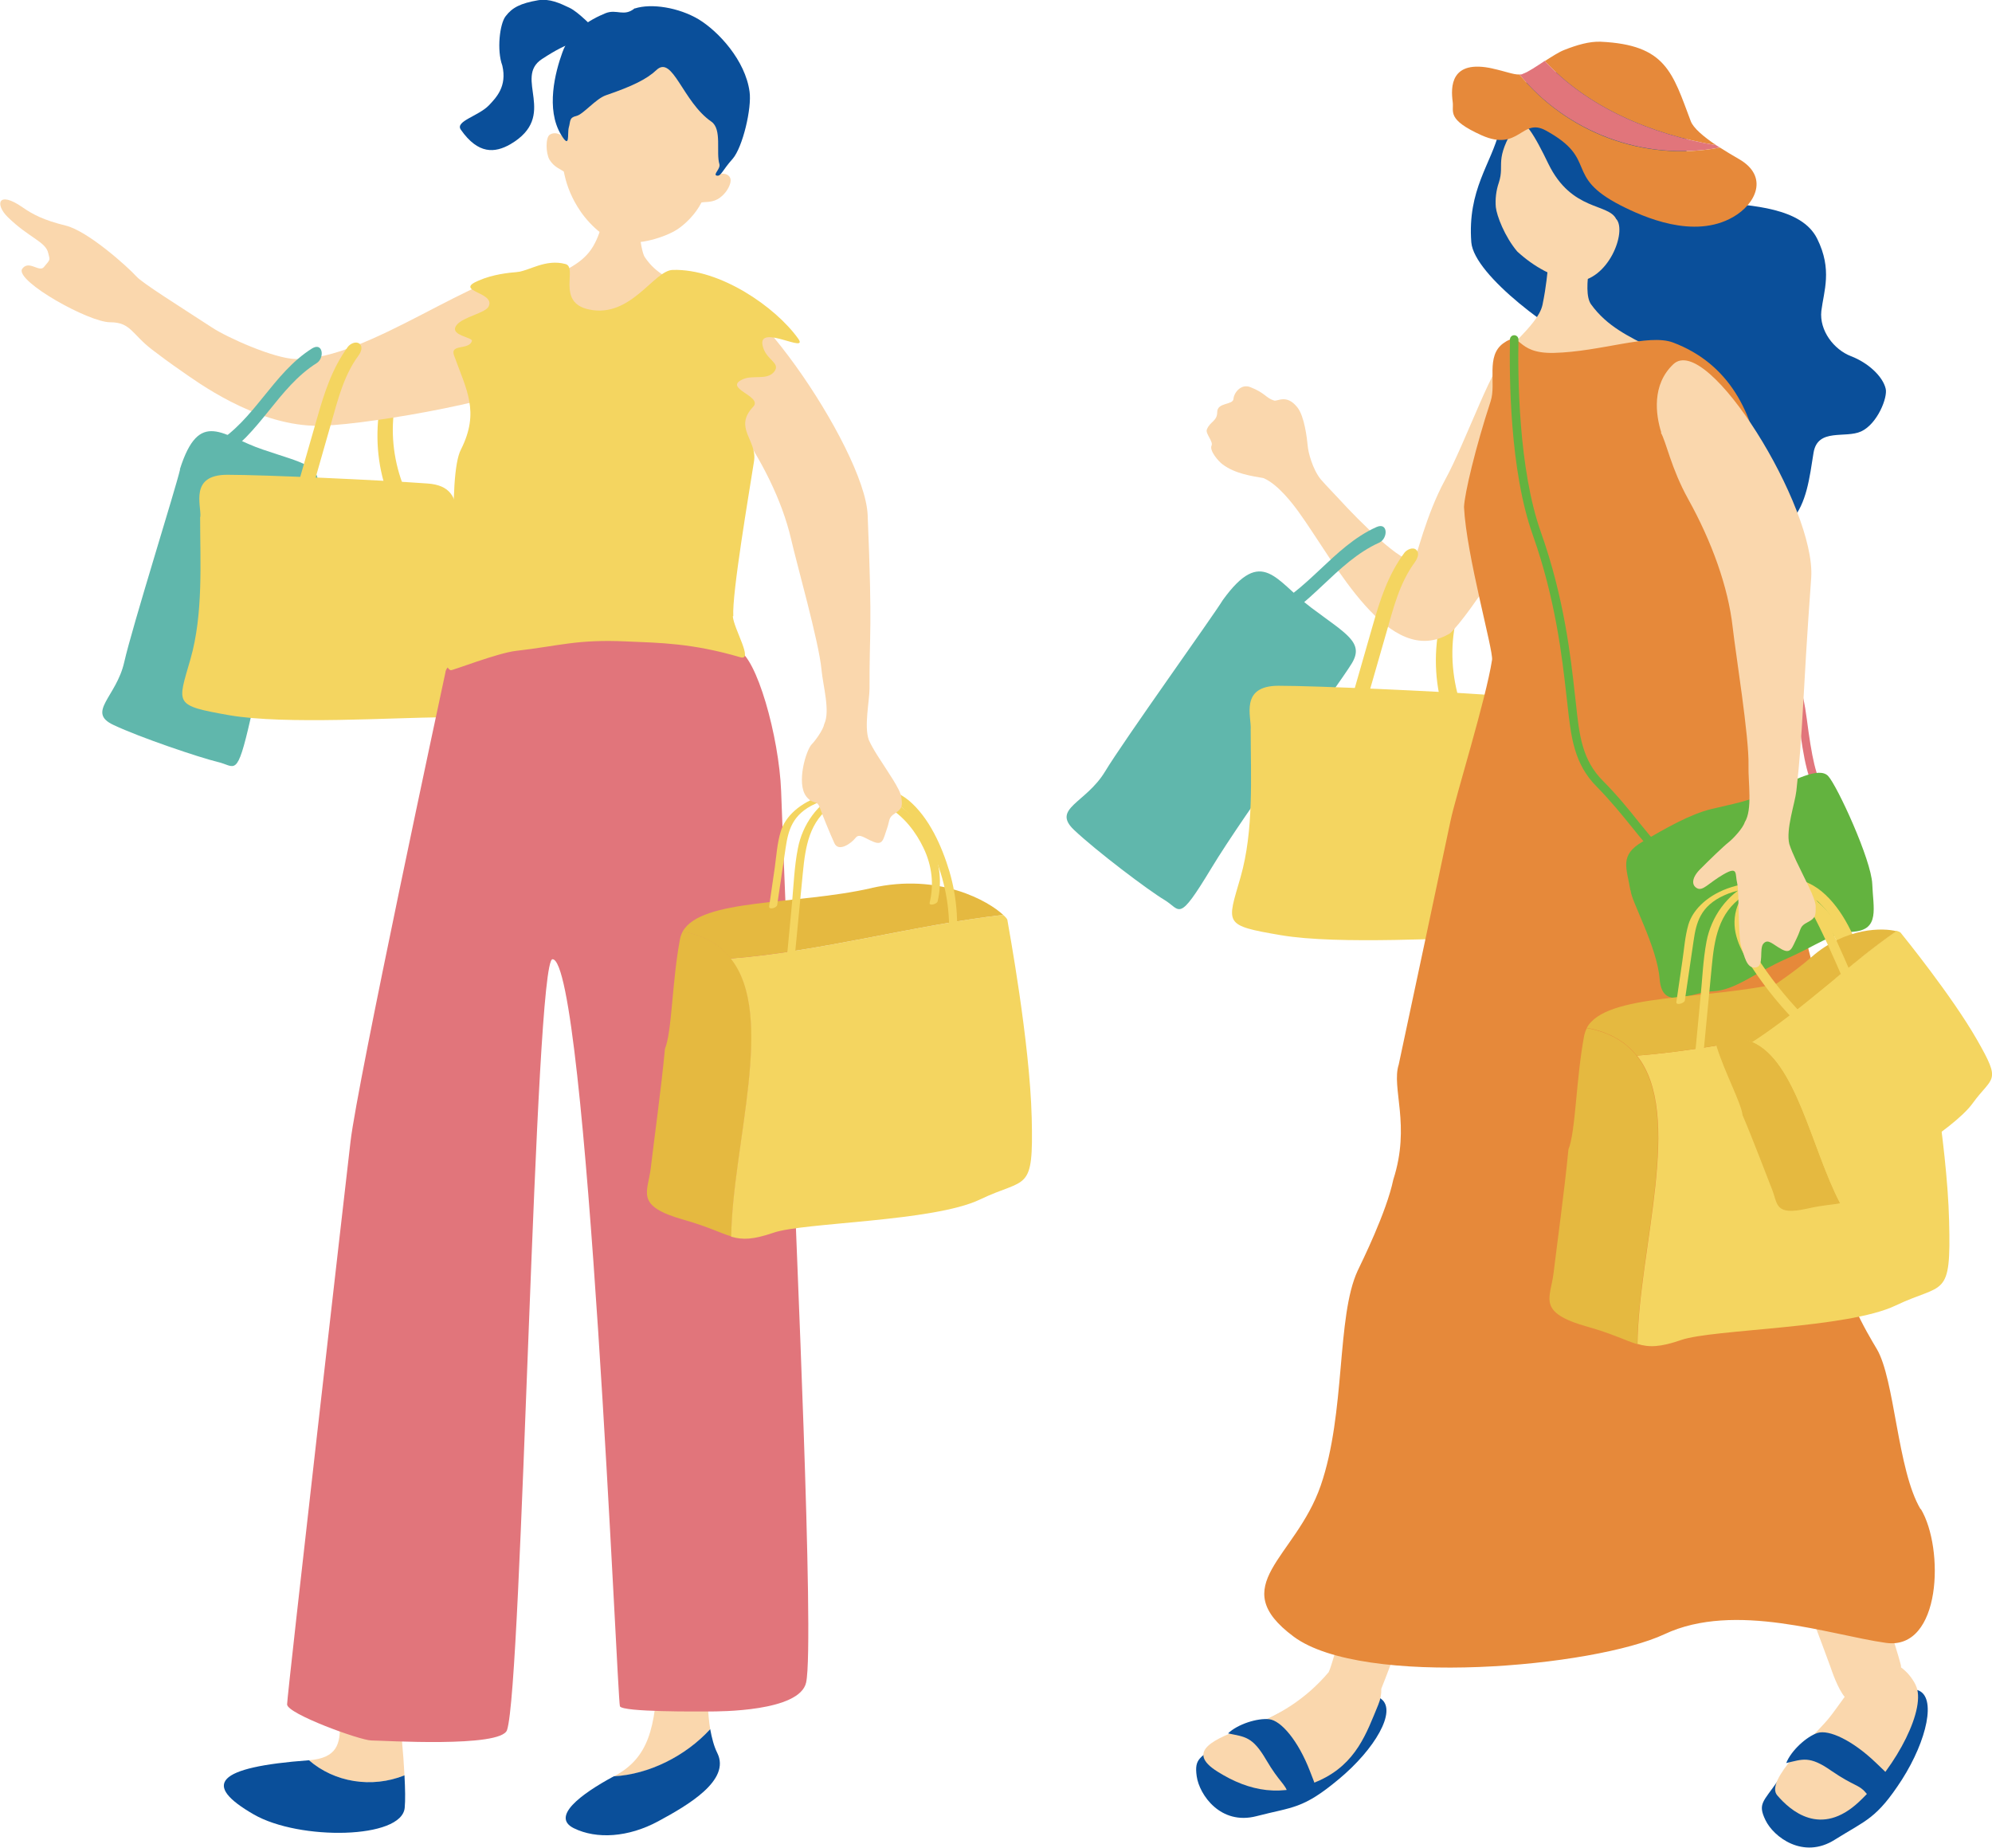
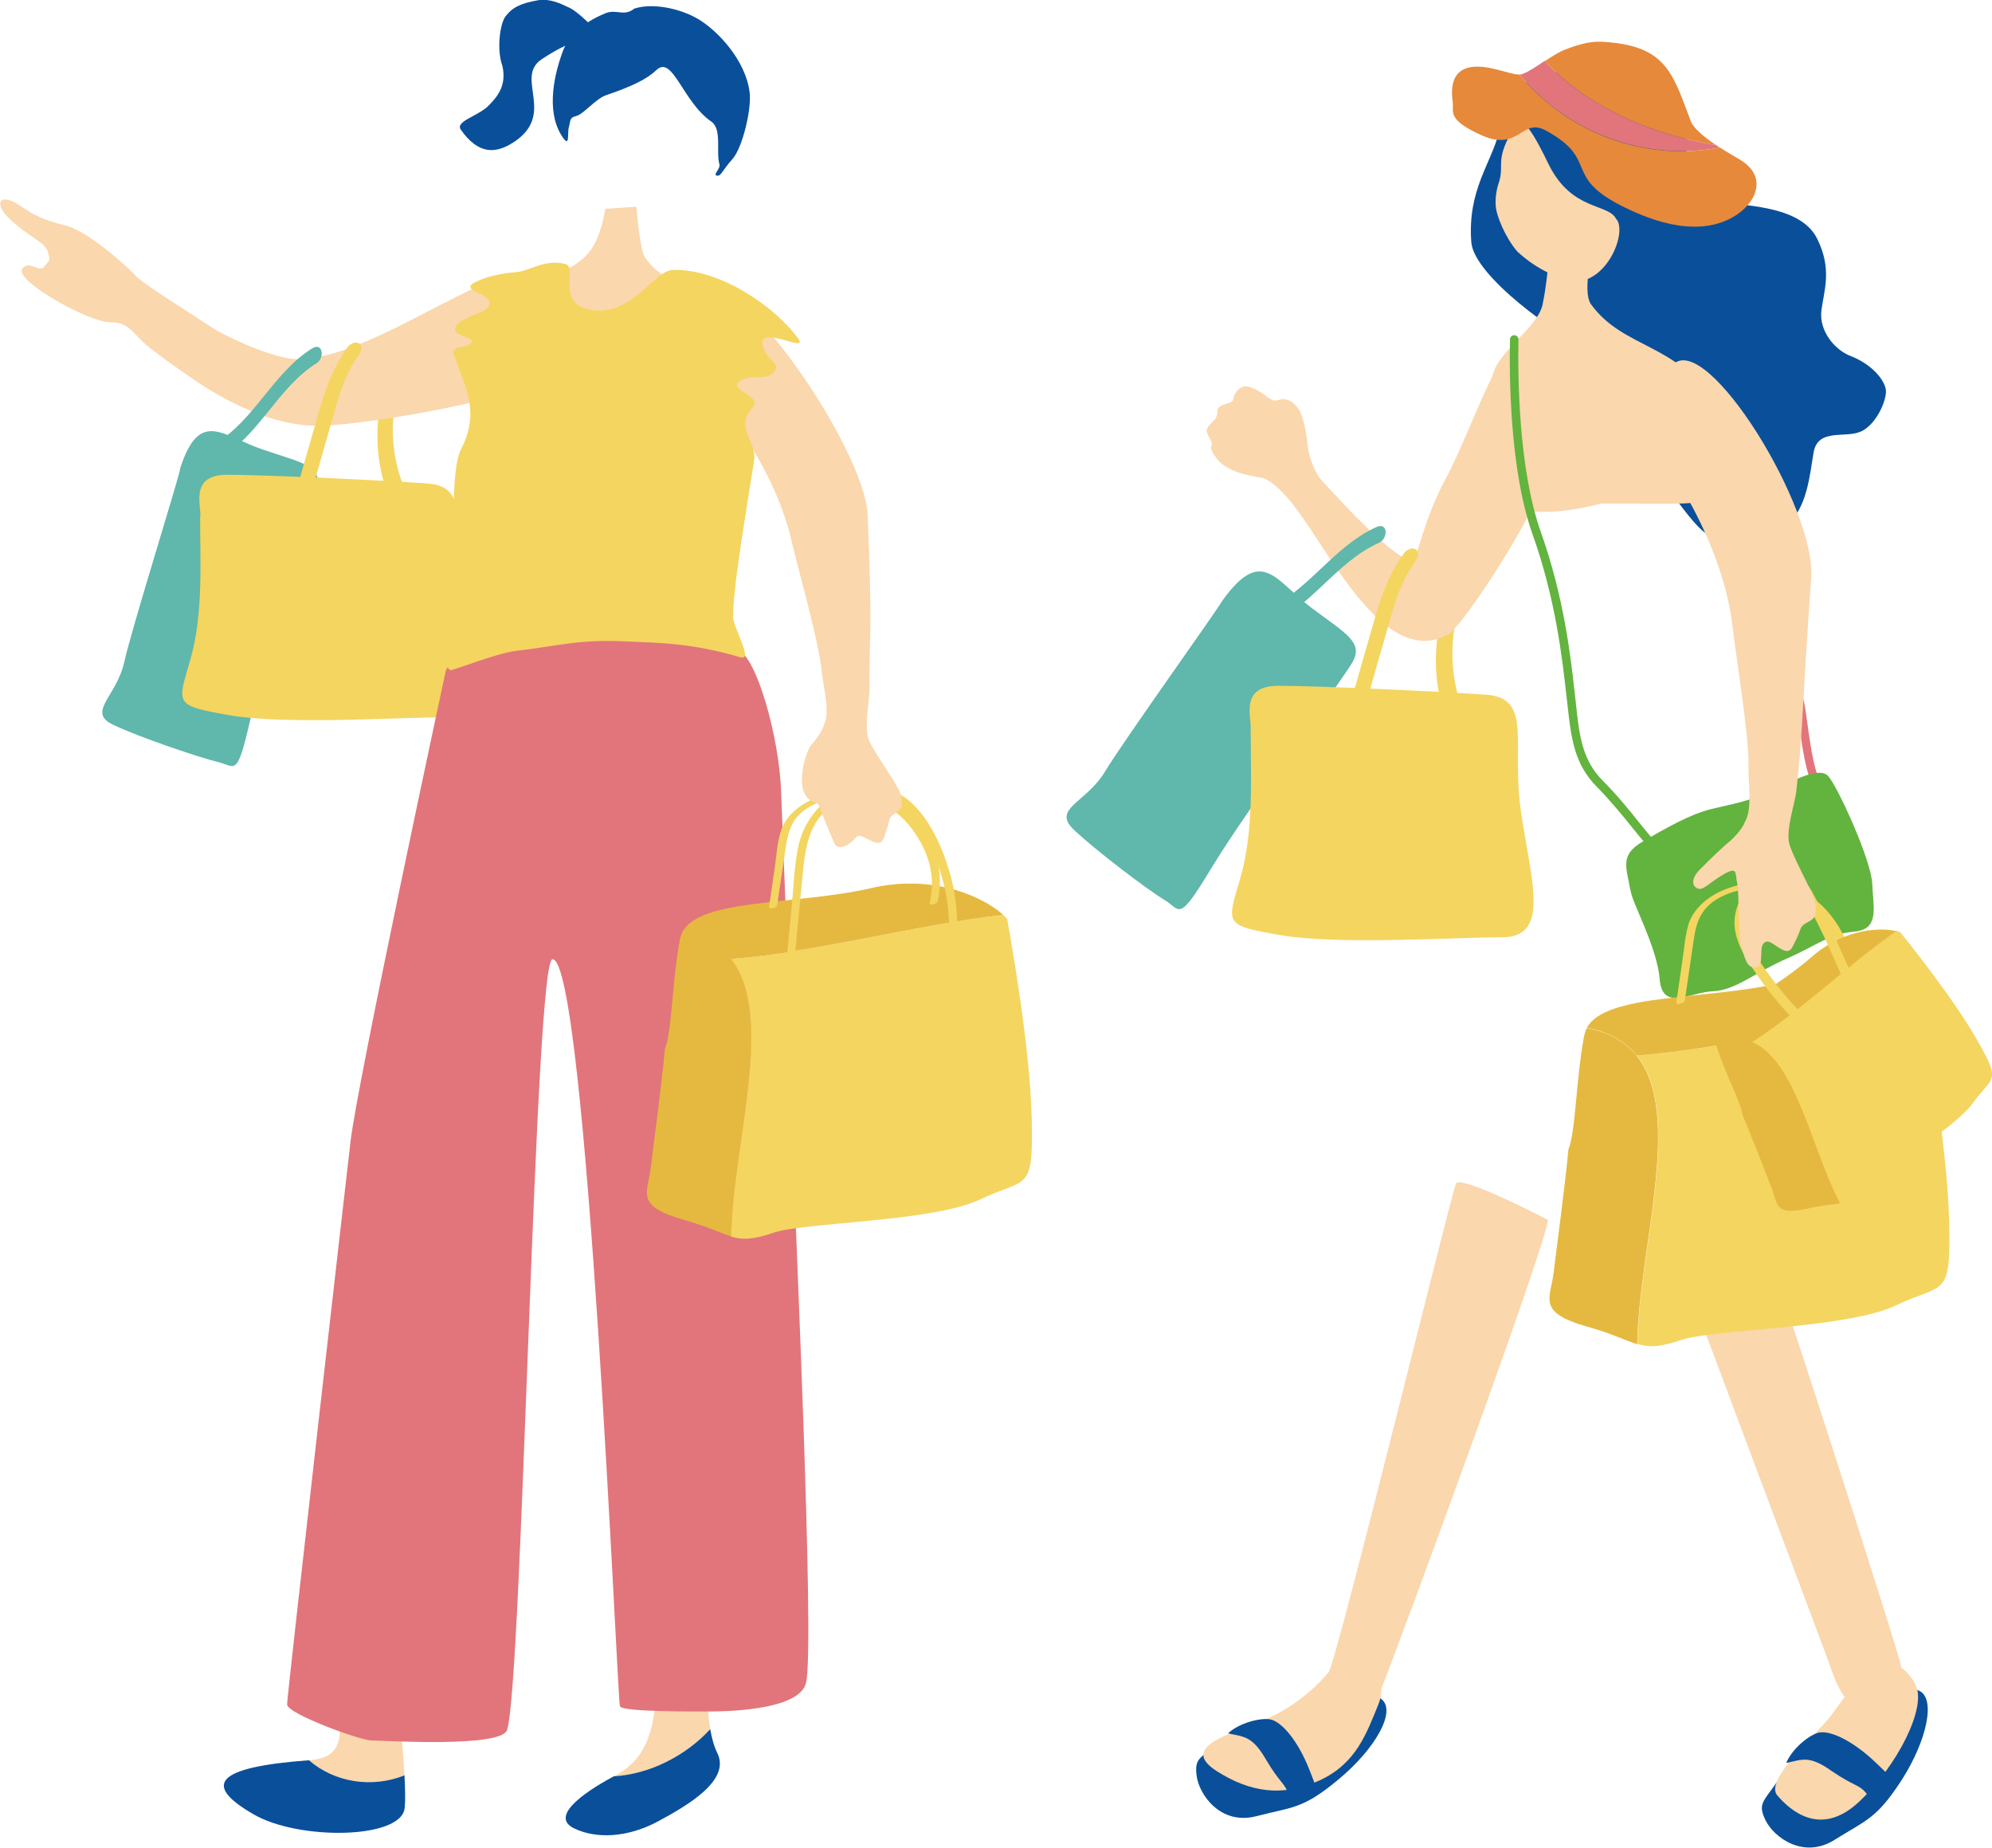
<svg xmlns="http://www.w3.org/2000/svg" id="_レイヤー_2" data-name="レイヤー_2" viewBox="0 0 84.51 78.38">
  <defs>
    <style>
      .cls-1 {
        fill: #0a4f9a;
      }

      .cls-2 {
        fill: #63b33f;
      }

      .cls-3 {
        fill: #e5b940;
      }

      .cls-4 {
        fill: #e1757b;
      }

      .cls-5 {
        fill: #fad7ad;
      }

      .cls-6 {
        fill: #f4d560;
      }

      .cls-7 {
        fill: #60b7ac;
      }

      .cls-8 {
        fill: #e6893a;
      }
    </style>
  </defs>
  <g id="_デザイン" data-name="デザイン">
    <g>
      <g>
        <g>
          <path class="cls-6" d="M16.06,17.64c-.14,1.25.03,2.52.53,3.68.19.42.78-.1.64-.43-.46-1.04-.65-2.19-.53-3.32.02-.17-.04-.36-.25-.34-.19.02-.38.23-.4.41h0Z" />
          <path class="cls-5" d="M12.54,15.23c-.91-.02-2.9-.91-3.55-1.34-1.38-.9-2.95-1.88-3.2-2.16-.37-.41-2.06-1.93-3-2.16-.94-.23-1.41-.48-1.84-.78-1.04-.72-1.17-.12-.62.42.91.89,1.62,1.04,1.72,1.54.06.29.12.22-.19.58-.2.24-.65-.33-.93.09-.24.53,2.84,2.25,3.74,2.25.88,0,.92.5,1.78,1.16.35.27.8.6,1.25.91.66.46,3.07,2.24,5.61,2.32,1.74.06,7.99-1.04,9.19-1.79.3-.19,2.13-4.74.14-4.79-2.33-.07-7,3.81-10.09,3.75Z" />
          <g>
            <path class="cls-7" d="M7.64,19.91c-.17.76-2.04,6.71-2.37,8.18-.33,1.47-1.61,2.12-.46,2.66,1.14.54,3.67,1.39,4.42,1.57.76.17.81.75,1.4-1.84.59-2.58,2.6-8.78,2.82-9.76.22-.98-.6-1.07-2.3-1.65-1.7-.57-2.69-1.78-3.52.84Z" />
            <path class="cls-7" d="M9.31,19.45c1.71-1,2.47-3.01,4.13-4.05.34-.22.26-.9-.2-.62-1.67,1.05-2.44,3.05-4.13,4.05-.35.21-.26.89.2.62h0Z" />
          </g>
          <g>
            <path class="cls-6" d="M8.49,21.93c0,1.92.14,4.11-.41,6.03-.55,1.92-.73,1.96,1.65,2.38,2.38.41,7.04.09,9.05.09s1.19-2.33.78-5.12c-.41-2.79.5-4.66-1.42-4.8-1.92-.14-6.9-.37-8.5-.37s-1.1,1.28-1.14,1.78Z" />
            <path class="cls-6" d="M13.11,21.24c.31-1.1.63-2.19.94-3.29.29-1.01.53-2.01,1.16-2.87.1-.13.2-.37.04-.5-.15-.12-.39,0-.49.13-.67.92-.99,1.92-1.3,3-.34,1.17-.67,2.35-1.01,3.52-.15.52.54.39.65,0h0Z" />
          </g>
        </g>
        <path class="cls-5" d="M27,8.77c-.09,0-1.21.09-1.32.08-.04.19-.18,1.22-.69,1.85-1.02,1.27-3.49,1.18-3.57,2.94.04,2.31,7.61,1.54,8.45.5.08-2.56-1.5-1.7-2.52-3.24-.19-.29-.35-2.01-.35-2.14Z" />
        <g>
-           <path class="cls-5" d="M23.95,5.87c.32-2.19,1.57-4.63,4.23-4.08,2.65.56,2.89,3.49,2.3,5.62.15-.1.58-.04.51.32-.03.17-.18.46-.44.65-.3.23-.62.17-.79.21-.26.51-.7.93-1.04,1.15-.49.31-1.58.68-2.45.52-.7-.13-1.43-.92-1.77-1.49-.33-.54-.49-1.03-.58-1.49-.13-.1-.42-.19-.61-.51-.16-.28-.17-.95.02-1.06.28-.17.58.08.64.16Z" />
          <path class="cls-1" d="M26.93.36c.71-.23,1.87-.04,2.71.46.84.51,1.98,1.74,2.16,3.07.1.69-.29,2.36-.72,2.85-.44.49-.49.75-.67.71-.18-.04.17-.29.11-.49-.15-.5.12-1.48-.34-1.8-1.22-.84-1.64-2.84-2.33-2.19-.41.39-1.03.69-2.14,1.07-.44.15-.96.81-1.26.88-.31.07-.24.22-.32.49-.07.27.07.96-.33.3-.65-1.08-.25-2.64.06-3.49.3-.86,1.14-1.38,1.83-1.66.48-.19.78.17,1.24-.21Z" />
        </g>
        <g>
          <path class="cls-5" d="M13.11,74.67c2.39-.19.54-2.42,1.69-4.47,0,0,1.35-.97,1.69-.06.25.7.58,3.35.67,5.17-1.4.57-2.98.29-4.05-.64Z" />
          <path class="cls-1" d="M13.09,74.67s.01,0,.02,0c1.07.93,2.65,1.2,4.05.64.03.57.04,1.05.01,1.37-.11,1.34-4.47,1.4-6.4.29-2.21-1.27-1.61-2.01,2.33-2.3Z" />
        </g>
        <g>
          <path class="cls-5" d="M30.13,73.35c-.2-1.22-.09-2.84-.09-4.01-1.16-.87-2.03-.87-2.13,1.55-.1,2.42-.39,3.67-1.84,4.45-.01,0-.03.01-.04.02,1.48-.08,3.05-.85,4.09-2Z" />
          <path class="cls-1" d="M30.13,73.35c-1.05,1.15-2.61,1.92-4.09,2-1.43.77-2.66,1.72-1.7,2.2.97.48,2.32.39,3.58-.29s3.09-1.74,2.51-2.9c-.14-.28-.23-.63-.3-1.01Z" />
        </g>
        <path class="cls-1" d="M25.48,1.44c-.34-.28-.92-.92-1.32-1.11-.4-.19-.84-.4-1.33-.32-.75.13-1.1.31-1.38.68-.25.32-.38,1.44-.14,2.09.21.89-.26,1.36-.57,1.69-.45.46-1.44.67-1.19,1.03.74,1.06,1.45.99,2.1.62,2.07-1.21.11-2.82,1.35-3.62,1.24-.81,1.42-.66,2.49-1.05Z" />
        <path class="cls-4" d="M18.9,28.51c-.11.51-3.75,17.46-4.03,19.92-.16,1.37-2.69,23.47-2.69,23.87s3.11,1.53,3.58,1.53,5.49.32,5.75-.44c.65-1.91,1.17-32.7,1.93-32.7,1.46.01,2.75,31.44,2.86,31.69.11.25,3.34.22,3.77.22s3.86.01,4.13-1.23c.37-1.71-.49-19.91-.5-21.18-.04-4.58-.37-11.29-.56-16.62-.09-2.34-1.05-5.73-1.84-6-2.61-.89-12.06-.5-12.4.92Z" />
        <g>
          <g>
            <path class="cls-3" d="M28.96,39.52c-.05.1-.09.2-.11.31-.34,1.78-.34,3.94-.64,4.66-.15,1.63-.48,4.01-.6,5.05-.12,1.04-.7,1.61,1.39,2.2,1.03.29,1.56.57,2.03.71.06-3.94,1.9-9.39-.02-11.8-.17.01-.33.03-.5.04.17-.01.33-.02.5-.04-.45-.57-1.11-.97-2.04-1.14Z" />
            <path class="cls-6" d="M31.02,52.46c.49.14.92.13,1.8-.17,1.28-.44,6.78-.46,8.76-1.41,1.98-.95,2.27-.24,2.19-3.46-.08-3.23-.98-8.07-1.03-8.38,0-.05-.07-.13-.18-.23-3.82.44-7.65,1.54-11.56,1.85,1.92,2.41.08,7.86.02,11.8Z" />
            <path class="cls-3" d="M36.98,37.67c-3.18.73-7.24.43-8.02,1.85.94.17,1.59.57,2.04,1.14,3.91-.31,7.74-1.41,11.56-1.85-.6-.57-2.7-1.8-5.59-1.14Z" />
          </g>
          <path class="cls-6" d="M33.7,40.76c.12-1.24.24-2.49.36-3.73.11-1.12.27-2.2,1.27-2.88.88-.6,2.13-.57,2.96.12.8.67,1.32,1.79,1.62,2.77.36,1.16.45,2.38.26,3.57-.04.25.32.09.34-.09.18-1.18.11-2.4-.23-3.55-.32-1.07-.86-2.29-1.73-3.02-.82-.67-2-.77-2.94-.32-.93.44-1.57,1.36-1.76,2.36-.15.76-.18,1.56-.25,2.33-.08.85-.16,1.69-.24,2.54-.02.25.33.09.34-.09h0Z" />
          <path class="cls-6" d="M32.97,38.4c.12-.81.24-1.62.36-2.43.11-.73.27-1.43,1.27-1.88.88-.39,2.13-.37,2.96.08.8.43,1.32,1.17,1.62,1.8.36.75.45,1.55.26,2.32-.04.16.32.06.34-.06.18-.77.11-1.56-.23-2.31-.32-.69-.86-1.49-1.73-1.96-.82-.44-2-.5-2.94-.21-.93.29-1.57.88-1.76,1.53-.15.5-.18,1.01-.25,1.52-.08.55-.16,1.1-.24,1.65-.02.16.33.06.34-.06h0Z" />
        </g>
        <path class="cls-5" d="M29.71,15.28c.26.35.58,1.39,1.43,2.57,1.16,1.61,2.04,3.38,2.42,5.01.23,1.02,1.18,4.36,1.29,5.53.06.68.38,1.77.12,2.32-.05.26-.39.72-.53.86-.24.24-.67,1.66-.23,2.22.29.37.44.11.57.47.13.36.44,1.12.62,1.51.18.39.72,0,.89-.22.17-.22.37,0,.77.16.4.16.41-.11.56-.53.15-.42.05-.49.37-.69.31-.21.29-.33.25-.67-.04-.34-.59-1.1-1.02-1.78-.15-.24-.27-.45-.36-.65-.21-.58.03-1.67.03-2.19-.01-2.49.13-2.33-.08-7.36-.13-2.85-5.7-10.87-6.93-9.39-.78.94-.48,2.13-.17,2.84Z" />
        <path class="cls-6" d="M31.11,26.14c-.06-.97.67-5.23.88-6.58.14-.89-.88-1.41-.04-2.3.44-.46-1.3-.78-.44-1.17.44-.2,1.04.06,1.34-.33.29-.38-.38-.49-.5-1.12-.18-.91,1.99.39,1.51-.28-.96-1.34-3.31-2.97-5.32-2.91-.8.02-1.77,2.05-3.54,1.68-1.43-.29-.47-1.79-1.01-1.93-.85-.23-1.56.3-2.05.34-.38.03-1.03.1-1.63.36-1.1.46.73.48.42,1.1-.13.28-1.08.44-1.35.78-.37.45.7.52.64.69-.13.39-.93.11-.76.6.53,1.47,1.1,2.39.3,3.99-.6,1.11-.17,6.64-.17,7.27,0,.67-.74,1.91-.27,2.1.05.03,1.98-.73,2.77-.82,1.85-.21,2.58-.5,4.71-.4,1.39.06,2.76.07,4.81.67.57.17-.28-1.2-.32-1.74Z" />
      </g>
      <g>
        <g>
          <path class="cls-6" d="M61.11,26.32c-.29,1.27-.26,2.6.13,3.85.14.46.82-.01.7-.37-.35-1.12-.43-2.33-.17-3.48.04-.17,0-.38-.21-.38-.19,0-.42.19-.46.38h0Z" />
          <path class="cls-5" d="M63.9,15.21c-.44-.12-1.71,3.54-2.59,5.14-.83,1.52-1.23,3.37-1.32,3.41-.45.23-2.36-1.69-3.18-2.59-.22-.24-.51-.53-.78-.84-.34-.42-.53-1.14-.55-1.41-.03-.32-.14-1.27-.44-1.64-.46-.58-.84-.24-.99-.29-.35-.11-.37-.32-1.01-.57-.38-.15-.69.23-.71.5-.02.27-.69.14-.69.56,0,.39-.31.4-.44.74-.07.17.28.51.2.68-.1.21.28.66.47.8.52.39,1.21.49,1.73.58.62.26,1.25,1.1,1.49,1.43,1.57,2.17,3.83,6.71,6.42,5.16.78-.68,3.61-4.99,4.18-6.91.65-2.19-1.09-4.38-1.79-4.77Z" />
          <g>
            <path class="cls-7" d="M51.88,25.45c-.42.69-4.19,5.94-5,7.28-.81,1.34-2.27,1.56-1.32,2.47.95.9,3.16,2.57,3.85,2.98.69.42.56,1,1.98-1.35,1.42-2.35,5.42-7.8,5.96-8.69.54-.89-.24-1.25-1.73-2.37-1.49-1.12-2.07-2.63-3.74-.32Z" />
            <path class="cls-7" d="M53.69,26.6c1.9-.79,2.96-2.74,4.82-3.58.38-.17.39-.89-.12-.66-1.86.84-2.93,2.79-4.82,3.58-.39.16-.4.88.12.66h0Z" />
          </g>
          <g>
            <path class="cls-6" d="M53.06,30.95c0,1.99.14,4.27-.43,6.26-.57,1.99-.76,2.04,1.71,2.46s7.3.09,9.38.09,1.23-2.42.81-5.31c-.43-2.89.52-4.83-1.47-4.98-1.99-.14-7.16-.38-8.82-.38s-1.14,1.33-1.18,1.85Z" />
            <path class="cls-6" d="M57.84,30.23c.33-1.14.65-2.27.98-3.41.3-1.04.55-2.08,1.21-2.98.1-.14.21-.38.05-.52-.15-.13-.4,0-.5.13-.7.95-1.03,1.99-1.35,3.11-.35,1.22-.7,2.44-1.05,3.66-.15.54.56.4.67,0h0Z" />
          </g>
        </g>
        <g>
          <path class="cls-1" d="M67.29,3.36c.6.05,1.89,0,2.85.35.95.36,1.48,1.46,1.41,2.67-.07,1.21-.13,2.05,1.31,2.2,1.44.14,3.57.22,4.23,1.54.66,1.32.28,2.24.18,3.07-.09.83.53,1.64,1.26,1.92.73.28,1.35.86,1.47,1.38.09.37-.35,1.49-1.04,1.81-.67.31-1.84-.16-2.02.9-.17,1.06-.29,2.16-.94,2.88-.65.72-2.27,1.13-3.34.71s-2.13-3.04-3.86-3.79c-1.73-.75-.44-3.8-1.32-4.16-1.45-.61-4.94-3.14-5.06-4.56-.17-2.24.85-3.33,1.19-4.73.34-1.4.9-1.96,1.6-2.36.61-.36,1.73.11,2.06.17Z" />
          <g>
            <path class="cls-1" d="M51.76,73.93c-.84.64-1.1.64-.99,1.42s1.01,2.09,2.54,1.69c1.54-.4,1.96-.29,3.49-1.57,1.53-1.27,2.47-2.89,1.8-3.4s-1.91-.94-2.72-.33-4.12,2.19-4.12,2.19Z" />
            <path class="cls-5" d="M65.66,51.74s-3.7-1.93-3.89-1.53c-.2.41-4.95,19.86-5.4,20.72,0,0,0,0,0,0-.97,1.15-2.15,1.86-3.36,2.29-1.52.54-2.73,1.07-1.36,1.93,1.37.86,2.74,1.1,4.32.38,1.58-.72,2.01-2.03,2.5-3.21.1-.24.14-.47.13-.68.64-1.56,7.15-19.25,7.07-19.91Z" />
            <path class="cls-1" d="M52.1,73.53c.71.15,1.03.12,1.61,1.11.58.99.82,1.02.93,1.44.11.42.42.33.85.09.42-.24.58.24.08-1.05-.5-1.29-1.22-2.13-1.72-2.19-.5-.06-1.35.21-1.75.6Z" />
          </g>
          <g>
            <path class="cls-1" d="M75.41,75.56c-.6.87-.85.95-.51,1.65.34.71,1.6,1.68,2.94.83,1.34-.84,1.77-.88,2.85-2.55,1.07-1.68,1.47-3.51.68-3.79-.79-.29-2.11-.31-2.69.52-.59.83-3.26,3.34-3.26,3.34Z" />
            <path class="cls-5" d="M81.28,71.49c-.18-.36-.41-.6-.63-.76,0-.04,0-.08-.01-.11-.18-.83-5.68-17.94-5.97-18.43,0,0-3.6.81-3.34,1.58.26.77,6.17,16.48,6.33,16.95.05.15.31.92.6,1.26-.26.35-.49.69-.69.93-.62.75-2.72,2.62-2.17,3.25.55.64,1.84,1.8,3.47.27,1.63-1.53,2.88-4.01,2.4-4.95Z" />
            <path class="cls-1" d="M75.77,74.79c.71-.16.99-.33,1.93.33.95.65,1.17.58,1.45.92.27.34.52.12.81-.27.28-.4.63-.03-.37-.99-1-.96-2-1.42-2.48-1.27-.48.16-1.13.76-1.33,1.28Z" />
          </g>
          <path class="cls-5" d="M65.85,10.03c.11,0,1.62,0,1.76-.02.07.25-.54,2.3-.11,2.9,1.37,1.89,3.67,1.65,5.15,4.12,1.57,2.62.51,3.87-.82,4.27.04.11-2.44.05-3.84.06-.27,0-3.43,1.1-5.4-.58-.26-.22.44-3.79.76-4.94.26-.96,1.89-1.97,2.09-2.91.17-.81.21-1.44.23-1.55.06-.46.2-1.19.19-1.37Z" />
          <path class="cls-5" d="M68.57,9.29c.46.52-.32,2.62-1.74,2.66-.93-.18-1.75-.63-2.46-1.28-.54-.64-.87-1.52-.91-1.88-.03-.33.01-.71.13-1.05.26-.81-.23-.9.71-2.45.29-.47.84.52,1.39,1.66.99,2.03,2.56,1.66,2.88,2.35Z" />
-           <path class="cls-8" d="M81.48,64.02c-.99-1.66-1.09-5.51-1.86-6.8-.39-.66-1.65-2.72-1.39-4.01.35-1.86-.34-4.52-.17-4.82.72-1.62-1.69-8.73-2.34-12.43-.43-2.41-2.05-7.54-1.66-9.05,1.06-4.01,1.69-10.58-3.08-12.38-1.04-.39-3.05.39-5.06.44-1.69.04-1.33-.99-2.14-.41-.76.54-.29,1.69-.54,2.46-.64,1.95-1.11,3.93-1.13,4.49.1,2.05,1.25,6.08,1.19,6.48-.26,1.68-1.54,5.77-1.76,6.82-.28,1.34-2.02,9.51-2.2,10.35-.32.99.52,2.56-.23,4.88-.29,1.39-1.34,3.5-1.51,3.86-.91,1.96-.5,6.03-1.57,9.12-1.07,3.09-4.08,4.23-1.14,6.41,2.94,2.17,12.74,1.29,15.73-.11,2.98-1.4,7.03.04,9.39.37,2.36.33,2.48-4.02,1.48-5.68Z" />
          <g>
            <path class="cls-4" d="M77.28,33.7s-.1-.02-.14-.05c-.42-.43-.61-1.35-.84-3.13-.15-1.17-.28-1.37-.69-2.03-.17-.27-.37-.6-.64-1.09-.05-.09-.02-.2.07-.24.09-.05.2-.02.24.07.26.48.47.81.63,1.07.43.69.57.93.74,2.18.21,1.62.4,2.57.74,2.93.07.07.07.18,0,.25-.03.03-.07.05-.12.05Z" />
            <g>
              <path class="cls-2" d="M70.18,36.08s-.09-.01-.13-.05c-.2-.18-.46-.5-.79-.91-.42-.52-.94-1.16-1.5-1.73-.99-.98-1.11-2.14-1.26-3.49l-.05-.44c-.17-1.51-.45-4.03-1.42-6.76-.98-2.74-1-6.72-.97-8.3,0-.1.08-.18.18-.18.1,0,.18.08.18.18-.03,1.56,0,5.49.95,8.17.99,2.78,1.27,5.32,1.44,6.85l.05.44c.14,1.33.26,2.38,1.15,3.27.58.58,1.11,1.23,1.53,1.76.31.38.57.71.75.87.07.07.08.18.01.25-.03.04-.08.06-.12.06Z" />
              <path class="cls-2" d="M69.17,37.77c-.16-.96-.48-1.49.52-2.07,1-.58,2.01-1.16,2.91-1.38.9-.22,1.57-.31,2.54-.77.97-.46,2.04-1.04,2.42-.63.38.41,1.83,3.55,1.87,4.58.04,1.03.32,1.92-.77,2.02-1.08.1-1.49.54-2.85,1.14-1.37.6-2.18,1.35-3.15,1.39-.96.04-2.14.87-2.25-.52-.11-1.38-1.22-3.33-1.23-3.76Z" />
            </g>
          </g>
          <g>
            <path class="cls-8" d="M65.54,2.59c.3-.19.59-.38.82-.47.53-.21,1.07-.37,1.55-.35,2.77.13,3.04,1.3,3.82,3.37.11.29.53.65,1.08,1.02-2.77-.46-5.47-1.62-7.27-3.57Z" />
            <path class="cls-4" d="M65.54,2.59c1.8,1.95,4.5,3.11,7.27,3.57.05.03.1.07.16.1-3.26.61-6.51-.67-8.51-3.1.05,0,.11,0,.15-.03.23-.08.58-.32.93-.55Z" />
            <path class="cls-8" d="M63.33,2.91c.55.12.88.26,1.13.25,2,2.44,5.25,3.72,8.51,3.1.25.16.53.33.81.49,1.28.74.71,1.91-.26,2.46-1.66.95-3.79,0-4.77-.5-2.45-1.26-.9-1.94-3.18-3.18-1.02-.55-1.11.92-2.71.21-1.51-.68-1.17-1-1.23-1.42-.08-.61-.12-1.82,1.71-1.41Z" />
          </g>
        </g>
        <g>
          <g>
            <g>
              <path class="cls-3" d="M67.33,43.6c-.06.1-.09.21-.12.32-.35,1.85-.36,4.08-.67,4.84-.16,1.69-.5,4.15-.63,5.24-.13,1.08-.73,1.67,1.44,2.28,1.07.3,1.61.59,2.11.74.06-4.09,1.97-9.74-.02-12.23-.17.01-.35.03-.52.04.17-.01.35-.02.52-.04-.47-.59-1.15-1-2.12-1.18Z" />
              <path class="cls-6" d="M69.47,57.01c.5.15.96.14,1.86-.17,1.33-.46,7.04-.48,9.09-1.46,2.05-.98,2.36-.25,2.27-3.59-.08-3.35-1.02-8.37-1.07-8.69,0-.05-.07-.13-.18-.24-3.96.45-7.93,1.6-11.99,1.92,1.99,2.5.08,8.15.02,12.23Z" />
              <path class="cls-3" d="M75.64,41.68c-3.3.76-7.51.44-8.32,1.92.97.18,1.65.59,2.12,1.18,4.06-.32,8.03-1.47,11.99-1.92-.62-.59-2.8-1.87-5.79-1.18Z" />
            </g>
-             <path class="cls-6" d="M72.25,44.88c.12-1.29.25-2.58.37-3.87.11-1.16.28-2.28,1.32-2.99.91-.63,2.21-.59,3.07.12.83.69,1.37,1.86,1.68,2.87.37,1.2.46,2.47.27,3.71-.04.26.33.09.36-.1.19-1.23.11-2.49-.24-3.68-.33-1.11-.89-2.38-1.8-3.13-.85-.7-2.07-.79-3.05-.33-.96.46-1.63,1.41-1.83,2.45-.15.79-.18,1.62-.26,2.42-.08.88-.17,1.75-.25,2.63-.03.26.34.09.36-.1h0Z" />
            <path class="cls-6" d="M71.48,42.43l.37-2.52c.11-.76.28-1.48,1.32-1.94.91-.41,2.21-.38,3.07.08.83.45,1.37,1.21,1.68,1.87.38.78.46,1.6.27,2.41-.04.17.33.06.36-.06.19-.8.11-1.62-.24-2.39-.33-.72-.89-1.55-1.8-2.04-.85-.45-2.07-.52-3.05-.21-.96.3-1.63.92-1.83,1.59-.15.52-.18,1.05-.26,1.57-.08.57-.17,1.14-.25,1.71-.03.17.34.06.36-.06h0Z" />
          </g>
          <g>
            <g>
              <path class="cls-3" d="M72.8,44.18c0,.07.01.14.03.22.36,1.14,1.04,2.39,1.1,2.91.43,1,.98,2.47,1.24,3.12.26.64.1,1.15,1.5.84.69-.16,1.08-.16,1.4-.23-1.21-2.3-1.86-6.04-3.73-6.84-.09.06-.19.12-.28.18.09-.06.19-.12.28-.18-.44-.19-.95-.21-1.54-.02Z" />
              <path class="cls-6" d="M78.06,51.04c.33-.07.58-.21.99-.66.6-.66,3.79-2.4,4.64-3.58.85-1.17,1.24-.85.18-2.7-1.06-1.85-3.11-4.38-3.24-4.54-.02-.02-.08-.05-.18-.08-2.08,1.46-3.95,3.3-6.12,4.71,1.87.79,2.52,4.53,3.73,6.84Z" />
              <path class="cls-3" d="M76.86,40.59c-1.61,1.42-4.06,2.53-4.07,3.6.6-.2,1.1-.17,1.54.02,2.17-1.41,4.04-3.26,6.12-4.71-.53-.14-2.13-.19-3.6,1.1Z" />
            </g>
            <path class="cls-6" d="M76.73,43.3c-.75-.74-1.43-1.56-2.02-2.44-.57-.86-1.19-1.97-.38-2.9.34-.4.91-.64,1.44-.57.55.08.81.77,1.04,1.2.53.98.97,2,1.41,3.01.08.19.4-.09.33-.26-.42-.96-.84-1.93-1.33-2.86-.21-.4-.42-.88-.75-1.21-.29-.3-.72-.31-1.11-.24-.81.15-1.48.77-1.7,1.56-.25.91.17,1.7.66,2.44.62.94,1.34,1.81,2.14,2.59.14.14.42-.18.27-.33h0Z" />
          </g>
          <path class="cls-5" d="M70.46,18.35c.23.39.43,1.5,1.16,2.82,1,1.8,1.7,3.73,1.89,5.45.12,1.08.7,4.64.67,5.85-.02.71.18,1.87-.16,2.41-.08.26-.49.69-.65.82-.28.22-.88.81-1.24,1.17-.36.36-.38.68-.13.81.25.13.48-.22,1.12-.59.64-.37.48-.01.58.38.09.39.03,2.25.17,2.67.14.42.22.95.61.9.39-.04.13-.81.34-1.02.2-.21.38.04.77.25.39.21.43-.06.64-.48.2-.41.11-.49.46-.67.35-.18.34-.3.34-.66,0-.36-.48-1.2-.83-1.95-.12-.26-.22-.49-.29-.71-.15-.62.24-1.72.3-2.25.29-2.57.25-3.84.63-9.05.2-2.96-4.4-10.42-5.85-9.05-.92.87-.75,2.14-.51,2.9Z" />
        </g>
      </g>
    </g>
  </g>
</svg>